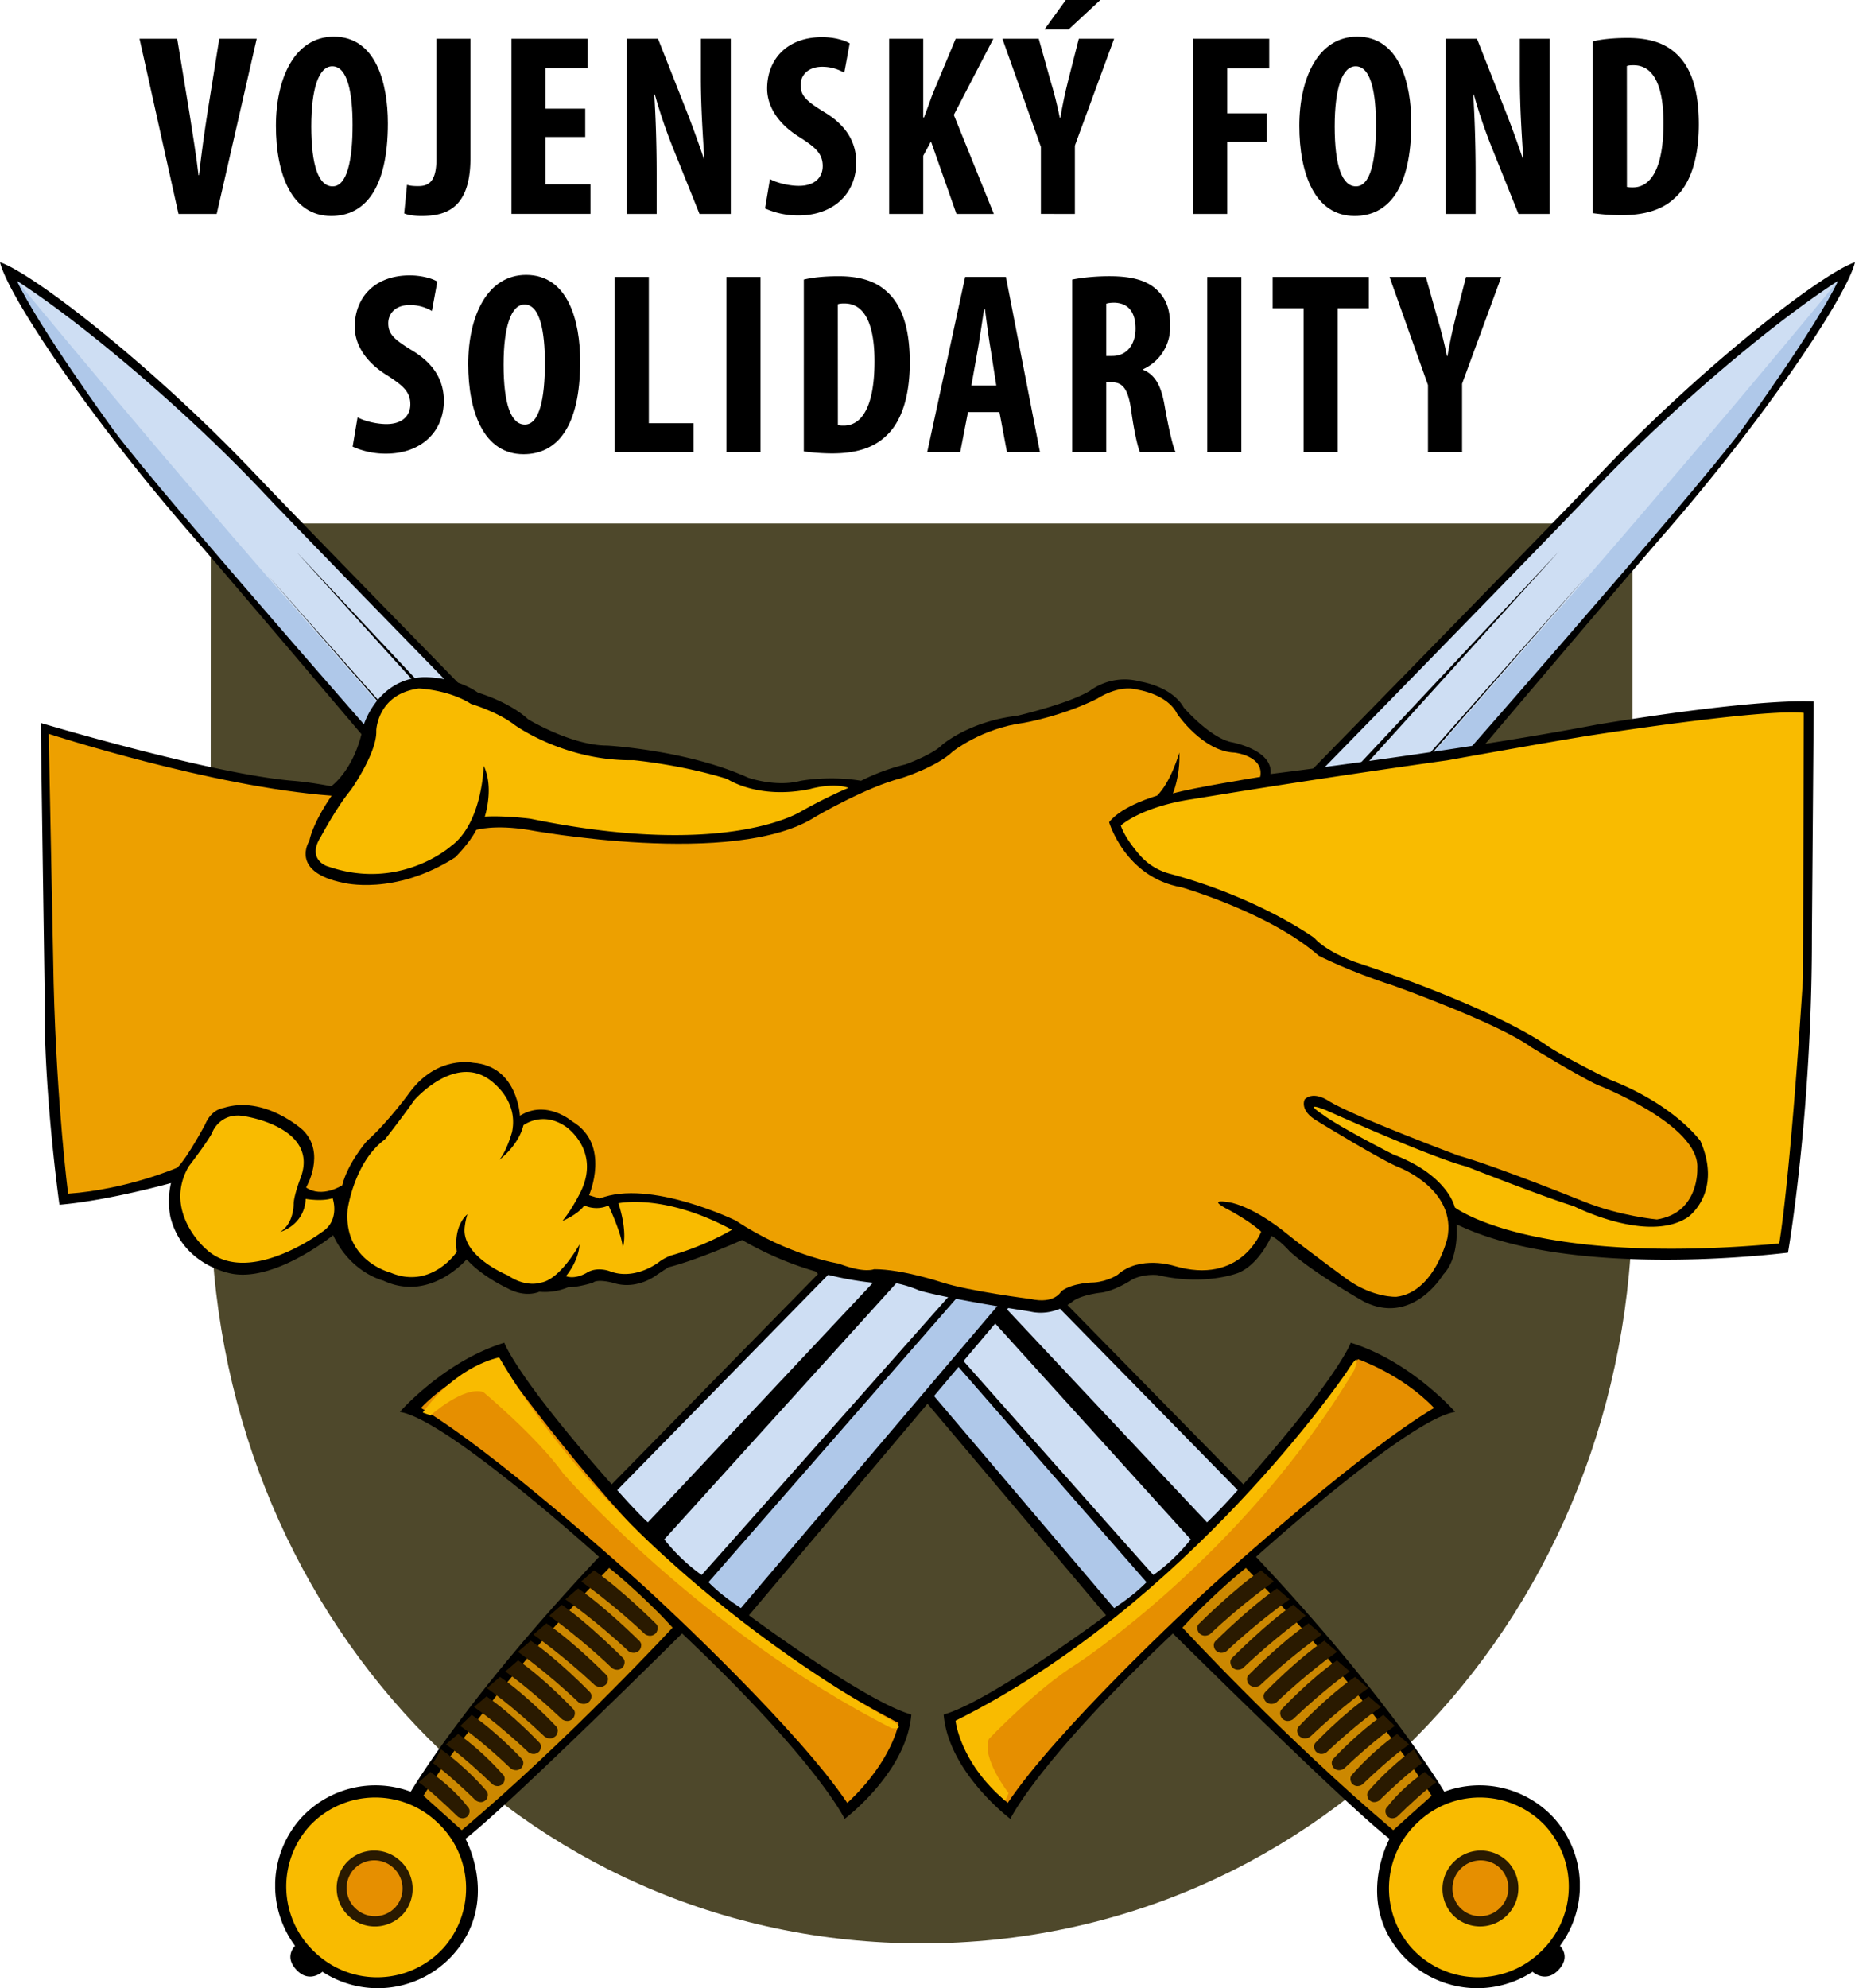
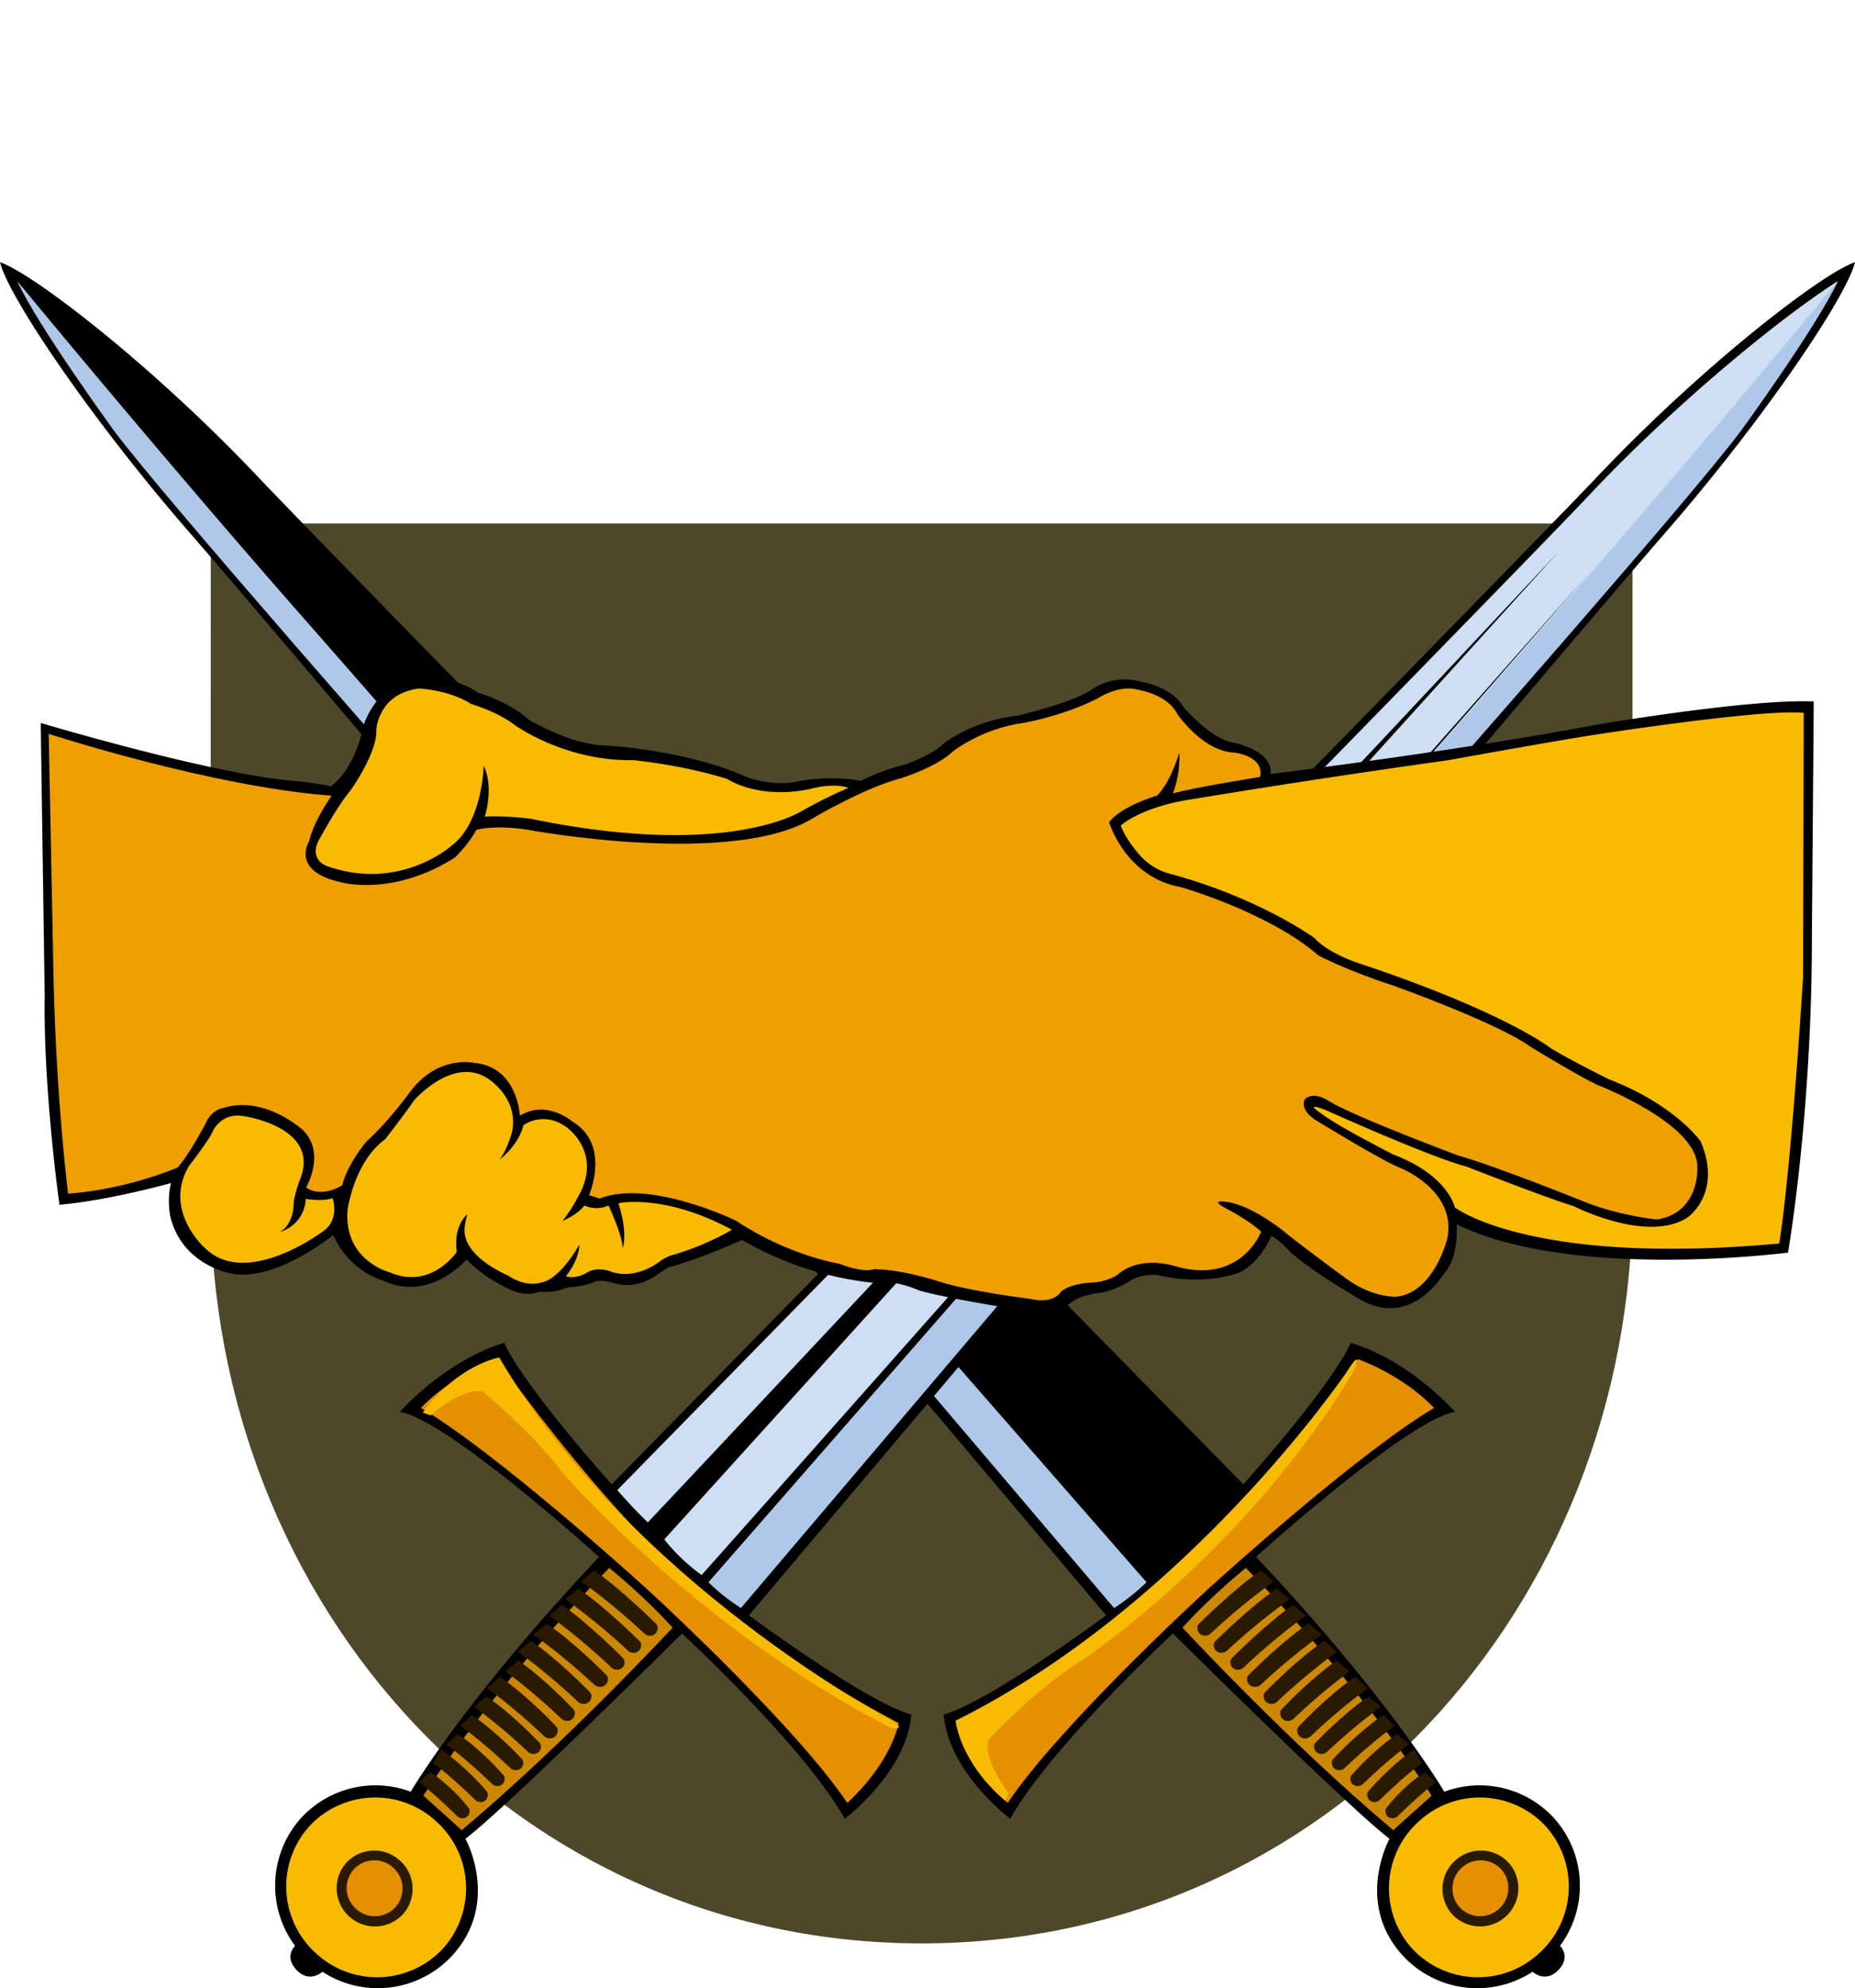
<svg xmlns="http://www.w3.org/2000/svg" viewBox="0 0 301.25 322.72">
  <defs>
    <clipPath id="b">
      <path d="M0 0h301.25v322.72H0Z" />
    </clipPath>
    <clipPath id="c">
      <use href="#a" />
    </clipPath>
    <clipPath id="d">
      <use href="#a" />
    </clipPath>
    <clipPath id="e">
      <path d="M0 0h287.92v103.18H0Z" />
    </clipPath>
    <clipPath id="f">
-       <path d="M0 0h253.23v73.73H0Z" />
-     </clipPath>
+       </clipPath>
    <path id="a" d="M0 0h256.56v280.17H0Z" />
    <path id="g" d="M5.74 14.56c0 6.45 1.22 9.74 3.46 9.74 2.36 0 3.25-4.22 3.25-10 0-4.98-.76-9.49-3.3-9.49-2.19 0-3.41 3.63-3.41 9.75m12.44-.51c0 10.72-3.8 15.06-9.2 15.06C2.54 29.11 0 22.28 0 14.47 0 6.71 3.08 0 9.4 0c6.84 0 8.78 7.55 8.78 14.05" />
    <path id="h" d="M.8 23.04c1.14.63 3.12 1.1 4.69 1.1 2.57 0 3.88-1.36 3.88-3.21 0-2.07-1.27-3.08-3.67-4.64C1.8 13.92.34 10.93.34 8.35.34 3.8 3.38 0 9.28 0c1.9 0 3.67.5 4.47 1.01l-.88 4.77a7 7 0 0 0-3.59-.97c-2.36 0-3.5 1.43-3.5 2.95 0 1.7.84 2.58 3.88 4.43 3.8 2.28 5.15 5.15 5.15 8.15 0 5.18-3.84 8.6-9.37 8.6A13 13 0 0 1 0 27.8z" />
    <path id="i" d="M5.53 28.44H0V0h5.53z" />
  </defs>
  <g fill="none" clip-path="url(#b)" clip-rule="evenodd">
    <path fill="#4e482b" d="M265.12 194.41c0 66.85-50.16 121.05-115.46 121.05S34.2 261.26 34.2 194.41l.03-109.43h230.89z" />
    <g clip-path="url(#c)" transform="translate(0 42.56)">
      <path fill="#000" d="M234.55 248.28s-8.59-14.77-30.57-38.12c2.15-1.96 25.1-22.44 32.34-23.53 0 0-7.18-8.23-16.96-11.23 0 0-1.88 5.41-17.44 22.98 0 0-143.38-145.99-160.3-163.82S5.43 1.85 0 0c1.34 5.58 14.89 25.66 31.04 44.18C47.2 62.72 179.62 219.64 179.62 219.64l-.1.08s-18.81 13.95-26.27 16.03c.78 9.39 10.83 16.94 10.83 16.94s4.4-9.32 26.4-30.1c0 0 28.22 27.99 35.18 33.33 0 0-5.74 10.33 2.15 18.96a16.46 16.46 0 0 0 21.08 2.62s1.97 1.84 4.02-.11c2.38-2.27.43-4.09.43-4.09a16.4 16.4 0 0 0-.99-20.76 16.4 16.4 0 0 0-17.8-4.26" />
      <path fill="#e68f00" d="M155.31 237.13s.97 6.09 8.34 12.97c7.95-11.85 29.15-31.63 32.72-34.88 3.59-3.26 24.47-22.04 36.52-29.24-5.2-5.46-12.37-7.92-12.37-7.92s-16.73 23.7-31.92 36.8c-15.18 13.09-33.29 22.27-33.29 22.27" />
      <path fill="#f9bb00" d="M251.05 253.92a14.6 14.6 0 0 1-1.12 20.6 14.6 14.6 0 0 1-20.63-.81 14.6 14.6 0 0 1 1.12-20.62 14.6 14.6 0 0 1 20.63.82" />
      <path fill="#2a1a00" d="M236.3 259.47a6.17 6.17 0 0 0-.47 8.7 6.2 6.2 0 0 0 8.71.36 6.2 6.2 0 0 0 .48-8.71 6.16 6.16 0 0 0-8.72-.35" />
      <path fill="#e68f00" d="M243.79 260.87a4.54 4.54 0 0 1-.34 6.41 4.54 4.54 0 0 1-6.42-.26 4.54 4.54 0 0 1 .35-6.4 4.54 4.54 0 0 1 6.41.25" />
      <path fill="#c80" d="M192.03 221.64s16.86 18.24 34.23 32.88l6.24-5.6s-10.45-16.65-30.17-36.97c-4.48 3.6-8.62 7.9-8.62 7.9z" />
-       <path fill="#cedef3" d="M43.46 50.8s139.32 157.32 143.85 162.3a30 30 0 0 0 6.06-5.78L48.08 46.95s147.9 157.66 147.95 157.6a93 93 0 0 0 4.97-5.23S55.11 50.52 43.11 37.75C31.13 24.98 14.19 10.43 2.78 3.05 8.06 14.01 27.37 37.63 33.7 44.74s147.18 173.51 147.18 173.51c2.89-1.42 5.2-4 5.2-4z" />
      <path fill="#2a1a00" d="M194.79 220.95s5.58-5.57 10-8.6l2.08 1.8s-5.15 3.6-10.35 8.54c0 0-.95.7-1.81-.18 0 0-.66-.92.08-1.57m2.68 2.81s5.52-5.49 9.9-8.47l2.06 1.77s-5.1 3.56-10.25 8.42c0 0-.94.7-1.8-.18 0 0-.65-.9.09-1.54m2.69 2.74s5.5-5.54 9.85-8.55l2.04 1.77s-5.07 3.6-10.2 8.51c0 0-.93.7-1.78-.18 0 0-.64-.9.09-1.55m2.71 2.75s5.14-5.23 9.64-8.29l2.13 1.82s-4.7 3.25-10 8.23c0 0-.97.71-1.85-.18 0 0-.68-.92.08-1.58m2.69 2.77s5.04-5.2 9.5-8.24l2.08 1.8s-4.62 3.23-9.84 8.2c0 0-.95.7-1.82-.2 0 0-.66-.9.09-1.56m2.69 2.76s4.43-4.75 8.86-7.81l2.08 1.8s-4 2.78-9.22 7.76c0 0-.95.72-1.81-.17 0 0-.66-.92.09-1.58m2.77 2.8s4.51-4.83 9.02-7.93l2.13 1.83s-4.08 2.82-9.41 7.88c0 0-.96.73-1.84-.18 0 0-.67-.93.1-1.6m2.71 2.65s4.26-4.51 8.52-7.42l2 1.72s-3.83 2.64-8.86 7.38c0 0-.9.68-1.74-.18 0 0-.64-.87.08-1.5m2.87 2.63s3.82-4.15 8.05-7.05l1.85 1.8s-3.26 2.2-8.25 6.93c0 0-.9.67-1.73-.17 0 0-.63-.87.08-1.5m3.03 2.59s3.06-3.63 7.25-6.55l1.95 1.7s-2.67 1.78-7.59 6.5c0 0-.89.69-1.7-.16 0 0-.62-.87.09-1.5m2.73 2.58s3.09-3.67 7.26-6.62l1.3 2.26s-2 1.24-6.95 6.04c0 0-.9.69-1.7-.16 0 0-.62-.88.09-1.51m2.95 2.69s1.97-2.8 6.04-5.65l1.9 1.67s-1.59.96-6.37 5.6c0 0-.88.66-1.66-.16 0 0-.6-.85.09-1.46" />
      <path fill="#afc8e9" d="M186.19 214.27s-1.94 2.04-5.26 4.2l-61.44-72.32-35.23-41.44-12.9-15.74s-45.42-51.46-53-61.83c0 0-12.2-16.75-15.58-24.09 0 0 25.03 30.42 49.5 58.11l41.28 47.15z" />
      <path fill="#f9bb00" d="M155.18 236.75s.66 6.73 8.07 13l.55-1.24s-4.44-5.66-3.2-8.8c0 0 7.86-8.23 14.13-12.09 0 0 27.17-17.6 45.19-47.76 0 0 1.6-4.17-1.3.4 0 0-25.54 37.65-63.44 56.49" />
    </g>
    <g clip-path="url(#d)" transform="translate(44.69 42.56)">
      <path fill="#000" d="M22.01 248.28s8.6-14.77 30.58-38.12c-2.16-1.96-25.1-22.44-32.35-23.53 0 0 7.18-8.23 16.97-11.23 0 0 1.87 5.41 17.44 22.98 0 0 143.37-145.99 160.3-163.82S251.13 1.85 256.56 0c-1.33 5.58-14.88 25.66-31.04 44.18C209.36 62.72 76.94 219.64 76.94 219.64l.1.08s18.82 13.95 26.27 16.03c-.77 9.39-10.83 16.94-10.83 16.94s-4.4-9.32-26.4-30.1c0 0-28.21 27.99-35.18 33.33 0 0 5.74 10.33-2.15 18.96a16.46 16.46 0 0 1-21.08 2.62s-1.97 1.84-4.02-.11c-2.38-2.27-.42-4.09-.42-4.09a16.4 16.4 0 0 1 .98-20.76 16.4 16.4 0 0 1 17.8-4.26" />
      <path fill="#e68f00" d="M101.25 237.13s-.96 6.09-8.34 12.97c-7.94-11.84-29.14-31.63-32.71-34.88-3.61-3.26-24.49-22.04-36.53-29.24 5.21-5.46 12.38-7.92 12.38-7.92s16.72 23.7 31.91 36.8c15.18 13.09 33.3 22.27 33.3 22.27" />
      <path fill="#f9bb00" d="M5.52 253.92a14.6 14.6 0 0 0 1.12 20.6 14.6 14.6 0 0 0 20.63-.81 14.6 14.6 0 0 0-1.12-20.62 14.6 14.6 0 0 0-20.63.82" />
      <path fill="#2a1a00" d="M20.28 259.47a6.17 6.17 0 0 1 .46 8.7 6.2 6.2 0 0 1-8.72.36 6.2 6.2 0 0 1-.47-8.71 6.16 6.16 0 0 1 8.72-.35" />
      <path fill="#e68f00" d="M12.77 260.87a4.54 4.54 0 0 0 .34 6.41 4.54 4.54 0 0 0 6.42-.26 4.54 4.54 0 0 0-.35-6.4 4.53 4.53 0 0 0-6.41.25" />
      <path fill="#c80" d="M64.54 221.64s-16.87 18.24-34.24 32.88l-6.23-5.6s10.45-16.65 30.17-36.97c4.48 3.6 8.62 7.9 8.62 7.9z" />
      <path fill="#cedef3" d="M213.1 50.8S73.79 208.12 69.25 213.1a30 30 0 0 1-6.06-5.78L208.47 46.95S60.57 204.61 60.52 204.55c-1.87-1.7-4.97-5.23-4.97-5.23s145.9-148.8 157.9-161.57c11.98-12.77 28.92-27.32 40.33-34.7-5.28 10.96-24.58 34.58-30.92 41.69S75.68 218.25 75.68 218.25c-2.89-1.42-5.2-4-5.2-4z" />
      <path fill="#2a1a00" d="M61.77 220.95s-5.57-5.56-9.99-8.6l-2.08 1.8s5.14 3.61 10.35 8.55c0 0 .94.7 1.8-.18 0 0 .66-.92-.08-1.57m-2.68 2.8s-5.52-5.49-9.9-8.47l-2.06 1.77s5.1 3.56 10.25 8.42c0 0 .94.7 1.8-.18 0 0 .65-.9-.09-1.54m-2.69 2.74s-5.5-5.54-9.85-8.55l-2.04 1.77s5.07 3.6 10.2 8.51c0 0 .93.7 1.78-.18 0 0 .64-.9-.09-1.55m-2.71 2.75s-5.13-5.23-9.64-8.29l-2.13 1.82s4.69 3.25 10 8.23c0 0 .97.71 1.85-.18 0 0 .68-.92-.08-1.58m-2.68 2.77s-5.05-5.2-9.5-8.24l-2.09 1.8s4.62 3.23 9.85 8.2c0 0 .95.7 1.82-.2 0 0 .67-.9-.08-1.56m-2.7 2.76s-4.43-4.75-8.86-7.81l-2.08 1.8s4 2.78 9.22 7.76c0 0 .95.72 1.81-.17 0 0 .66-.92-.09-1.58m-2.78 2.8s-4.51-4.83-9.02-7.93l-2.12 1.83s4.07 2.82 9.39 7.88c0 0 .96.73 1.84-.18 0 0 .67-.93-.09-1.6m-2.71 2.65s-4.25-4.51-8.5-7.42l-2.02 1.72s3.85 2.64 8.86 7.38c0 0 .91.68 1.75-.18 0 0 .63-.87-.09-1.5m-2.86 2.63s-3.82-4.15-8.05-7.05l-1.85 1.8s3.26 2.2 8.24 6.93c0 0 .9.67 1.74-.17 0 0 .63-.87-.08-1.5m-3.03 2.59s-3.06-3.63-7.23-6.55l-1.97 1.7s2.67 1.77 7.59 6.5c0 0 .9.69 1.7-.16 0 0 .62-.87-.08-1.5m-2.74 2.58s-3.09-3.67-7.27-6.62l-1.29 2.26s2 1.24 6.95 6.04c0 0 .9.69 1.7-.16 0 0 .62-.88-.1-1.51m-2.94 2.69s-2-2.8-6.05-5.65l-1.9 1.67s1.59.96 6.37 5.6c0 0 .88.66 1.66-.16 0 0 .6-.85-.09-1.46" />
      <path fill="#afc8e9" d="M70.37 214.27s1.94 2.04 5.26 4.2l61.44-72.32 35.24-41.44 12.9-15.74s45.41-51.46 53-61.83c0 0 12.19-16.75 15.57-24.09 0 0-25.02 30.42-49.49 58.11L163 108.31z" />
      <path fill="#f9bb00" d="M36.38 177.79s-6.67 1.12-12.42 8.94l1.27.46s5.35-4.8 8.56-3.8c0 0 8.75 7.3 13.03 13.28 0 0 21.98 25.37 53.3 41.3 0 0 2.75.39-.2-1.38 0 0-42.16-22.27-63.54-58.8" />
    </g>
    <g clip-path="url(#e)" transform="translate(6.62 109.91)">
      <path fill="#000" stroke="#000" stroke-width=".5" d="m287.38 42.05.3-37.86c-10.72-.36-34.9 3.77-34.9 3.77-22.63 4.3-53.37 8.06-53.37 8.06.86-3.94-6.05-5.2-6.05-5.2-3.62-.72-7.94-5.73-7.94-5.73-1.9-3.4-6.91-4.12-6.91-4.12a9.3 9.3 0 0 0-7.95 1.43c-3.45 2.15-11.92 4.12-11.92 4.12-7.77.9-12.09 4.66-12.09 4.66-1.55 1.61-6.04 3.23-6.04 3.23a33 33 0 0 0-7.26 2.68c-5.18-.9-9.84 0-9.84 0-4.15 1.08-8.64-.54-8.64-.54-9.84-4.47-22.8-5.19-22.8-5.19-5.87 0-12.96-4.3-12.96-4.3-3.1-2.87-8.11-4.3-8.11-4.3C67.1.07 62.1.26 62.1.26c-7.44.35-9.51 7.87-9.51 7.87-1.39 7.17-5.36 9.86-5.36 9.86-3.63-.72-6.21-.9-6.21-.9C27.89 16.02.25 7.78.25 7.78l.64 44.07C.65 66.78 3.25 85.38 3.25 85.38c8.18-.74 18.25-3.61 18.25-3.61-.87 3.05-.18 5.92-.18 5.92 2.08 7.88 10.02 8.95 10.02 8.95 7.08 1.08 16.24-6.44 16.24-6.44 2.76 6.27 8.12 7.52 8.12 7.52 7.6 3.58 13.47-3.59 13.47-3.59 2.42 2.87 6.73 4.85 6.73 4.85 2.94 1.6 5.02.53 5.02.53a9.5 9.5 0 0 0 4.65-.71c1.74 0 3.98-.72 3.98-.72.87-.72 3.45 0 3.45 0 3.8 1.25 6.91-1.26 6.91-1.26l1.9-1.25c5.01-1.26 12.1-4.48 12.1-4.48a53.5 53.5 0 0 0 21.41 6.99c3.11-.72 7.43 1.25 7.43 1.25 5 1.43 17.96 3.4 17.96 3.4 3.8.9 6.74-1.6 6.74-1.6 1.38-1.08 4.5-1.44 4.5-1.44 2.07-.18 4.66-1.8 4.66-1.8 2.07-1.42 4.83-1.07 4.83-1.07 7.6 1.8 12.96-.35 12.96-.35 3.45-1.44 5.35-6.1 5.35-6.1 1.56.72 3.28 2.7 3.28 2.7 3.98 3.57 11.92 8.05 11.92 8.05 7.77 3.94 12.61-4.3 12.61-4.3 2.76-2.86 2.07-8.42 2.07-8.42 15.48 7.76 42.3 6.13 53.9 4.8 0 0 3.87-22.2 3.85-51.15" />
      <path fill="#eda000" d="M1.29 9.21s26.43 8.6 45.95 10.04c0 0-2.94 4.11-3.63 7.34 0 0-3.28 5.02 5.53 6.8 0 0 8.29 2.16 18.13-4.11 0 0 2.25-2.15 3.46-4.48 0 0 2.93-.9 8.46 0 0 0 33.68 6.27 46.64-2.15 0 0 8.29-4.84 14-6.27 0 0 5.69-1.8 8.28-4.3 0 0 4.66-3.76 11.58-4.66 0 0 6.2-1.07 11.91-3.94 0 0 3.45-2.33 6.56-1.43 0 0 4.84.71 6.4 3.93 0 0 4.14 6.1 9.32 6.28 0 0 4.84.53 4.15 3.94 0 0-11.23 1.8-14.17 2.69 0 0 1.21-2.87 1.04-6.63 0 0-1.38 4.83-3.63 6.99 0 0-5.7 1.61-7.77 4.3 0 0 2.6 8.95 11.75 10.57 0 0 14.33 4.12 22.28 11.1 0 0 4.83 2.51 12.09 4.84 0 0 17.1 6.1 22.46 10.04 0 0 7.94 4.83 10.7 6.09 0 0 16.76 6.45 16.24 13.62 0 0 .34 7.16-6.56 8.23 0 0-5.88-.53-11.75-2.86 0 0-14.16-5.73-20.55-7.53 0 0-16.76-6.27-20.9-8.78 0 0-2.43-1.79-3.98-.35 0 0-1.03 1.79 2.08 3.58 0 0 10.53 6.45 13.3 7.52 0 0 9.32 3.59 7.77 11.47 0 0-2.08 8.78-8.29 9.5 0 0-3.63.18-7.78-2.69 0 0-6.9-5.02-10.19-7.7 0 0-4.49-3.76-8.63-4.84 0 0-5.01-1.08-.35 1.26 0 0 3.29 1.78 5 3.4 0 0-3.27 8.78-14.15 5.55 0 0-5.53-1.79-9.16 1.44 0 0-1.55 1.07-3.8 1.25 0 0-3.45 0-5.35 1.43 0 0-1.04 2.15-5.01 1.25 0 0-9.85-1.25-14.34-2.68 0 0-6.39-2.15-11.05-2.15 0 0-1.56.71-5.7-.9 0 0-8.12-1.25-16.76-6.99 0 0-13.99-6.8-22.1-3.58l-1.73-.54s3.62-8.24-2.77-12c0 0-4.14-3.58-8.46-.9 0 0-.34-8.06-7.6-8.6 0 0-5.7-1.25-10.19 4.66 0 0-3.46 4.84-7.08 8.07 0 0-3.11 3.58-3.98 7.16 0 0-3.28 2.15-5.87.36 0 0 3.28-5.55-.52-9.32 0 0-6.21-5.73-12.95-3.58 0 0-1.9.18-2.94 2.69 0 0-2.76 5.2-4.49 6.98 0 0-8.15 3.55-17.75 4.23 0 0-1.85-14.31-2.35-34.18z" />
      <path fill="#f9bb00" d="M46.55 30.71s-3.46-1.08-1.04-4.85c0 0 2.59-4.84 4.84-7.53 0 0 4.31-6.09 4.14-9.67 0 0 .17-5.91 6.91-6.81 0 0 4.84.18 8.47 2.5 0 0 4.31 1.27 7.07 3.41 0 0 8.12 5.92 19.35 5.73 0 0 7.77.72 15.2 3.05 0 0 5 3.4 13.47 1.62 0 0 3.63-1.08 6.22-.18 0 0-3.11 1.25-7.6 3.76 0 0-11.91 7.88-44.04 1.25 0 0-4.15-.54-7.43-.35 0 0 1.55-4.66-.18-8.25 0 0-.17 9.32-5.35 13.08 0 0-8.29 7.35-20.03 3.23M286.2 48.83l.1-43.02c-6.57-.72-34.2 3.59-34.2 3.59-5.88.9-23.67 4.11-23.67 4.11a1755 1755 0 0 0-41.28 6.28c-8.48 1.24-11.75 4.3-11.75 4.3.7 2.14 2.94 4.64 2.94 4.64a9.8 9.8 0 0 0 5.18 3.23c14.51 3.94 23.32 10.39 23.32 10.39 2.07 2.33 6.73 3.94 6.73 3.94 23.84 7.88 31.44 13.8 31.44 13.8 3.11 1.97 9.67 5.2 9.67 5.2 10.72 4.13 14.86 10.04 14.86 10.04 3.63 8.42-2.07 12.36-2.07 12.36-6.57 4.3-18.49-1.8-18.49-1.8-4.66-1.42-17.44-6.44-17.44-6.44-5.7-1.44-22.8-9.14-22.8-9.14-4.15-1.62-.52.72-.52.72 2.6 1.97 11.4 6.45 11.4 6.45 8.98 3.4 10.02 8.6 10.02 8.6s12.26 9.57 52.68 5.86c0 0 1.69-9.1 3.87-43.12M26.56 92.58s-6.69-5.97-2.54-13.14c0 0 3.58-4.66 3.92-5.73 0 0 1.38-3.23 5.3-2.4 0 0 11.97 1.8 8.98 9.92 0 0-1.04 2.63-1.15 4.18 0 0 .11 3.23-2.19 4.66 0 0 3.92-1.07 4.15-5.37 0 0 2.65.47 4.37-.12 0 0 1.27 3.58-1.72 5.49 0 0-12.44 9.32-19.12 2.5m23.26-6.09s1.04-7.76 6.1-11.46c0 0 3-3.82 4.73-6.34 0 0 6.22-7.16 11.86-3.58 0 0 5.18 3.11 4.03 8.72 0 0-.8 2.99-2.07 4.54 0 0 3.1-2.27 3.91-5.61 0 0 3.11-2.4 6.91.24 0 0 5.64 3.82 2.42 10.5 0 0-1.38 2.87-3 4.79 0 0 2.43-.96 3.57-2.51 0 0 1.85.95 3.92 0 0 0 2.3 4.9 2.3 6.93 0 0 .92-2.28-.69-7.29 0 0 7.37-1.67 18.43 4.3 0 0-4.03 2.5-9.9 4.18 0 0-1.04.36-1.96 1.07 0 0-3.92 3.1-8.07 1.44 0 0-1.95-.72-3.56.24 0 0-1.85 1.2-3.46.6 0 0 2.07-2.4 2.19-5.14 0 0-3.11 5.73-6.33 6.2 0 0-2.3.85-5.3-1.19 0 0-7.37-2.98-7.02-7.64 0 0 .1-1.2.46-2.27 0 0-2.3 1.67-1.73 6.1 0 0-4.15 6.2-10.83 3.34 0 0-7.6-1.91-6.9-10.16" />
    </g>
    <g fill="#000" clip-path="url(#f)" transform="translate(22.66)">
      <path d="M6.33 34.73 0 6.29h6.12l2.02 12.28c.47 3.08 1.06 6.54 1.44 9.87h.08c.38-3.37.85-6.8 1.35-10l1.94-12.15h6.08l-6.5 28.44z" />
      <use href="#g" transform="translate(22.15 5.95)" />
      <path d="M48.21 6.29h5.53v19.37c0 8.18-3.97 9.4-7.97 9.4-1.14 0-2.2-.16-2.79-.42l.46-4.64c.51.17 1.1.21 1.82.21 1.6 0 2.95-.63 2.95-4.3zm24.17 15.95h-6.45v7.68h7.3v4.8H60.4V6.29h12.36v4.8h-6.83v6.55h6.45zm6.76 12.49V6.29h5.06l4.4 11.14c.88 2.2 2.23 5.86 3.03 8.31h.08c-.17-3-.55-7.93-.55-13.16V6.29h4.86v28.44h-5.08l-4.34-10.8a85 85 0 0 1-2.91-8.57h-.09c.17 2.87.38 7.26.38 13v6.37z" />
      <use href="#h" transform="translate(101.58 6.03)" />
      <path d="M121.74 6.29h5.53v12.78h.12c.47-1.18.89-2.44 1.35-3.67l3.8-9.11h6.12l-6.42 12.36 6.5 16.08h-6.07l-4.14-11.77-1.26 2.32v9.45h-5.53ZM156.03 0l-5.14 4.77h-3.92L150.43 0Zm-9.65 34.72V23.84l-6.25-17.55h5.9l1.9 6.79c.55 1.81 1.1 3.92 1.52 6.03h.09q.53-3.11 1.3-6.16l1.7-6.66h5.73l-6.37 17.34v11.1zM171.1 6.29h12.36v4.81h-6.83v7.3h6.4V23h-6.4v11.73h-5.53Z" />
      <use href="#g" transform="translate(188.35 5.95)" />
      <path d="M212.14 34.73V6.29h5.06l4.39 11.14c.89 2.2 2.24 5.86 3.04 8.31h.08c-.17-3-.55-7.93-.55-13.16V6.29h4.86v28.44h-5.08l-4.34-10.8a85 85 0 0 1-2.91-8.57h-.09c.17 2.87.38 7.26.38 13v6.37zm29.41-4.39c.3.08.67.08.97.08 2.66 0 4.97-2.62 4.97-10.46 0-5.83-1.51-9.37-4.85-9.37-.38 0-.76 0-1.1.13zm-5.53-23.63c1.4-.35 3.42-.55 5.61-.55 3.59 0 6.08.84 7.9 2.53 2.44 2.2 3.7 5.95 3.7 11.48 0 5.74-1.47 9.83-3.96 12.02-1.94 1.81-4.73 2.74-8.65 2.74-1.77 0-3.5-.17-4.6-.33z" />
      <use href="#h" transform="translate(34.61 44.7)" />
      <use href="#g" transform="translate(53.38 44.62)" />
      <path d="M77.18 44.95h5.53V68.7h7.25v4.69H77.18Z" />
      <use href="#i" transform="translate(95.31 44.95)" />
-       <path d="M113.41 69.01c.3.08.67.08.97.08 2.66 0 4.98-2.62 4.98-10.46 0-5.83-1.52-9.37-4.86-9.37-.38 0-.76 0-1.1.13zm-5.53-23.63c1.4-.35 3.42-.55 5.61-.55 3.59 0 6.08.84 7.9 2.53 2.44 2.2 3.7 5.95 3.7 11.48 0 5.74-1.47 9.83-3.96 12.02-1.94 1.81-4.73 2.74-8.65 2.74-1.77 0-3.5-.17-4.6-.33zm31.26 17.21-.93-5.95c-.3-1.73-.67-4.6-.92-6.46h-.13c-.3 1.9-.72 4.81-1.01 6.46l-1.06 5.95Zm-4.6 4.3-1.26 6.5h-5.36l6.16-28.44h6.62l5.53 28.44h-5.36l-1.22-6.5zm22.45-9.11h1c2.41 0 3.76-1.94 3.76-4.43 0-2.44-.97-4.13-3.41-4.22-.51 0-1.06.05-1.35.17zm-5.53-12.4c1.73-.35 3.92-.55 6.03-.55 3.04 0 5.78.46 7.6 2.11 1.73 1.56 2.28 3.46 2.28 5.9a7.5 7.5 0 0 1-4.4 7.1v.08c1.95.8 2.92 2.57 3.47 5.65.55 3.17 1.3 6.67 1.81 7.72h-5.78c-.38-.8-1.01-3.67-1.43-6.83-.51-3.5-1.4-4.52-3.21-4.52h-.84v11.35h-5.53Z" />
+       <path d="M113.41 69.01c.3.08.67.08.97.08 2.66 0 4.98-2.62 4.98-10.46 0-5.83-1.52-9.37-4.86-9.37-.38 0-.76 0-1.1.13zm-5.53-23.63c1.4-.35 3.42-.55 5.61-.55 3.59 0 6.08.84 7.9 2.53 2.44 2.2 3.7 5.95 3.7 11.48 0 5.74-1.47 9.83-3.96 12.02-1.94 1.81-4.73 2.74-8.65 2.74-1.77 0-3.5-.17-4.6-.33zm31.26 17.21-.93-5.95c-.3-1.73-.67-4.6-.92-6.46h-.13c-.3 1.9-.72 4.81-1.01 6.46l-1.06 5.95Zm-4.6 4.3-1.26 6.5h-5.36l6.16-28.44h6.62l5.53 28.44h-5.36l-1.22-6.5m22.45-9.11h1c2.41 0 3.76-1.94 3.76-4.43 0-2.44-.97-4.13-3.41-4.22-.51 0-1.06.05-1.35.17zm-5.53-12.4c1.73-.35 3.92-.55 6.03-.55 3.04 0 5.78.46 7.6 2.11 1.73 1.56 2.28 3.46 2.28 5.9a7.5 7.5 0 0 1-4.4 7.1v.08c1.95.8 2.92 2.57 3.47 5.65.55 3.17 1.3 6.67 1.81 7.72h-5.78c-.38-.8-1.01-3.67-1.43-6.83-.51-3.5-1.4-4.52-3.21-4.52h-.84v11.35h-5.53Z" />
      <use href="#i" transform="translate(173.4 44.95)" />
      <path d="M189.04 50.05h-5.02v-5.1h15.61v5.1h-5.06v23.34h-5.53Zm20.2 23.34V62.5L203 44.95h5.9l1.9 6.8c.55 1.8 1.1 3.92 1.52 6.03h.09q.53-3.12 1.3-6.16l1.71-6.67h5.73l-6.37 17.34v11.1z" />
    </g>
  </g>
</svg>